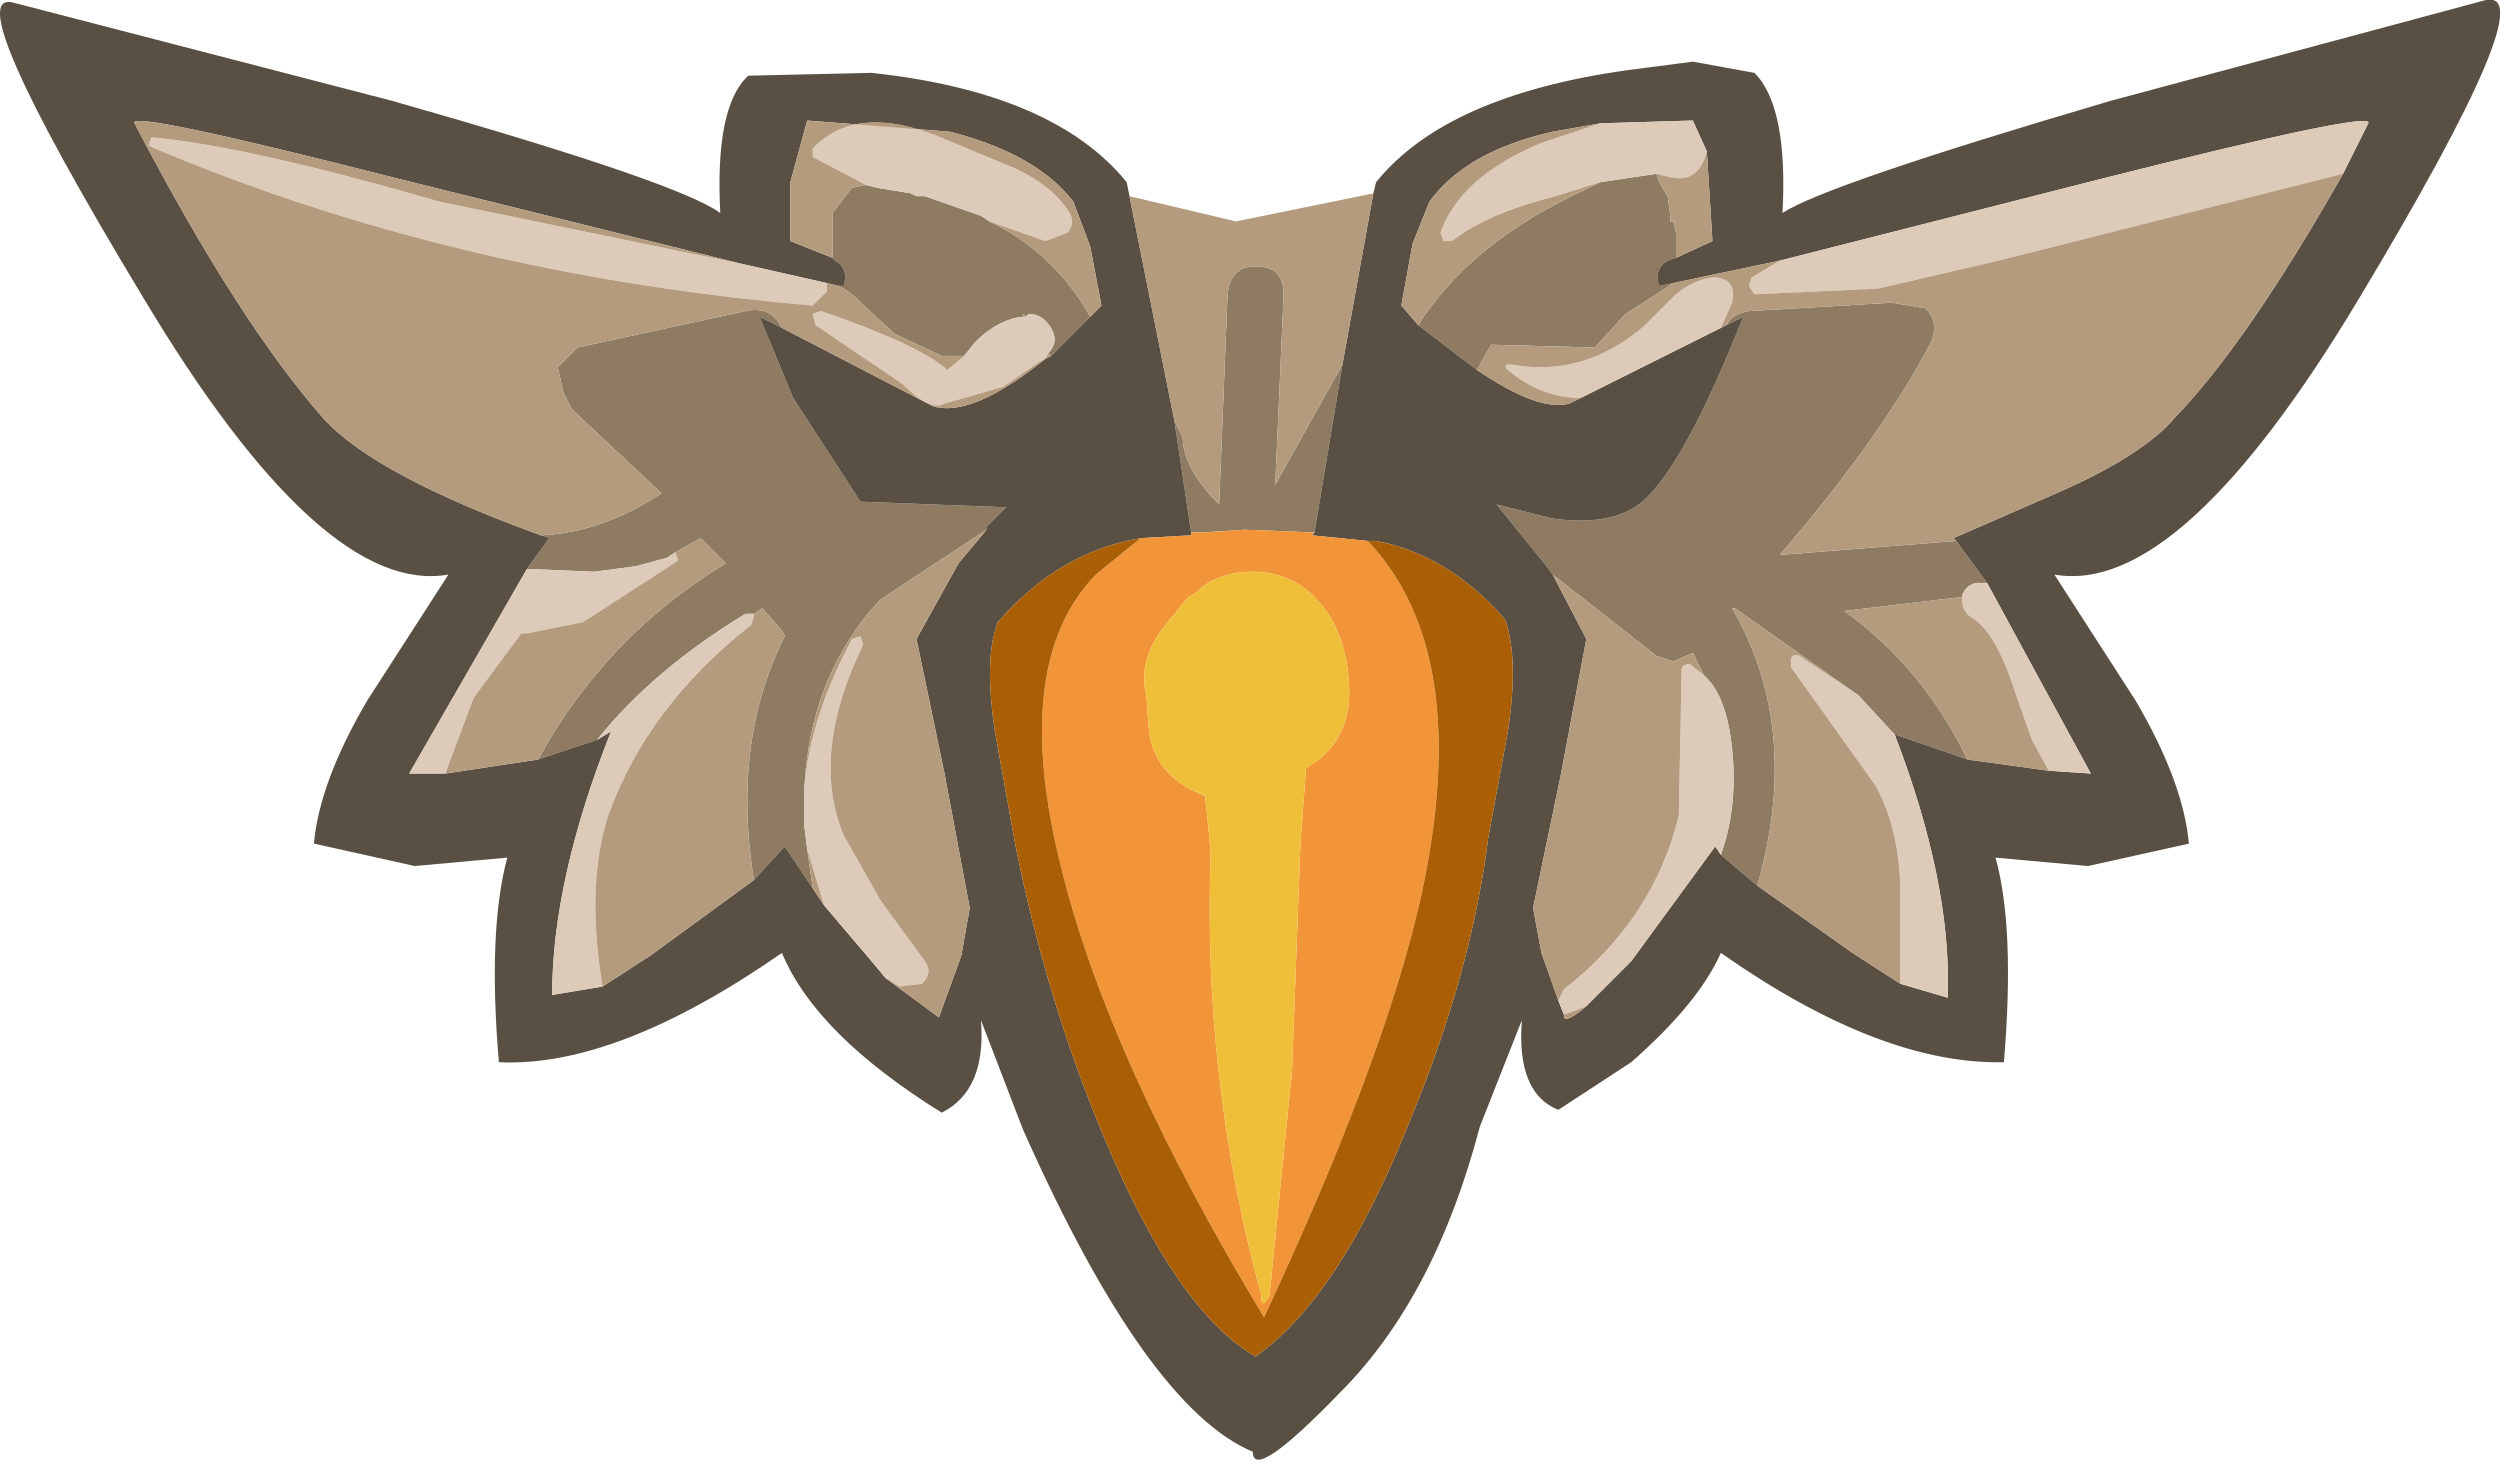
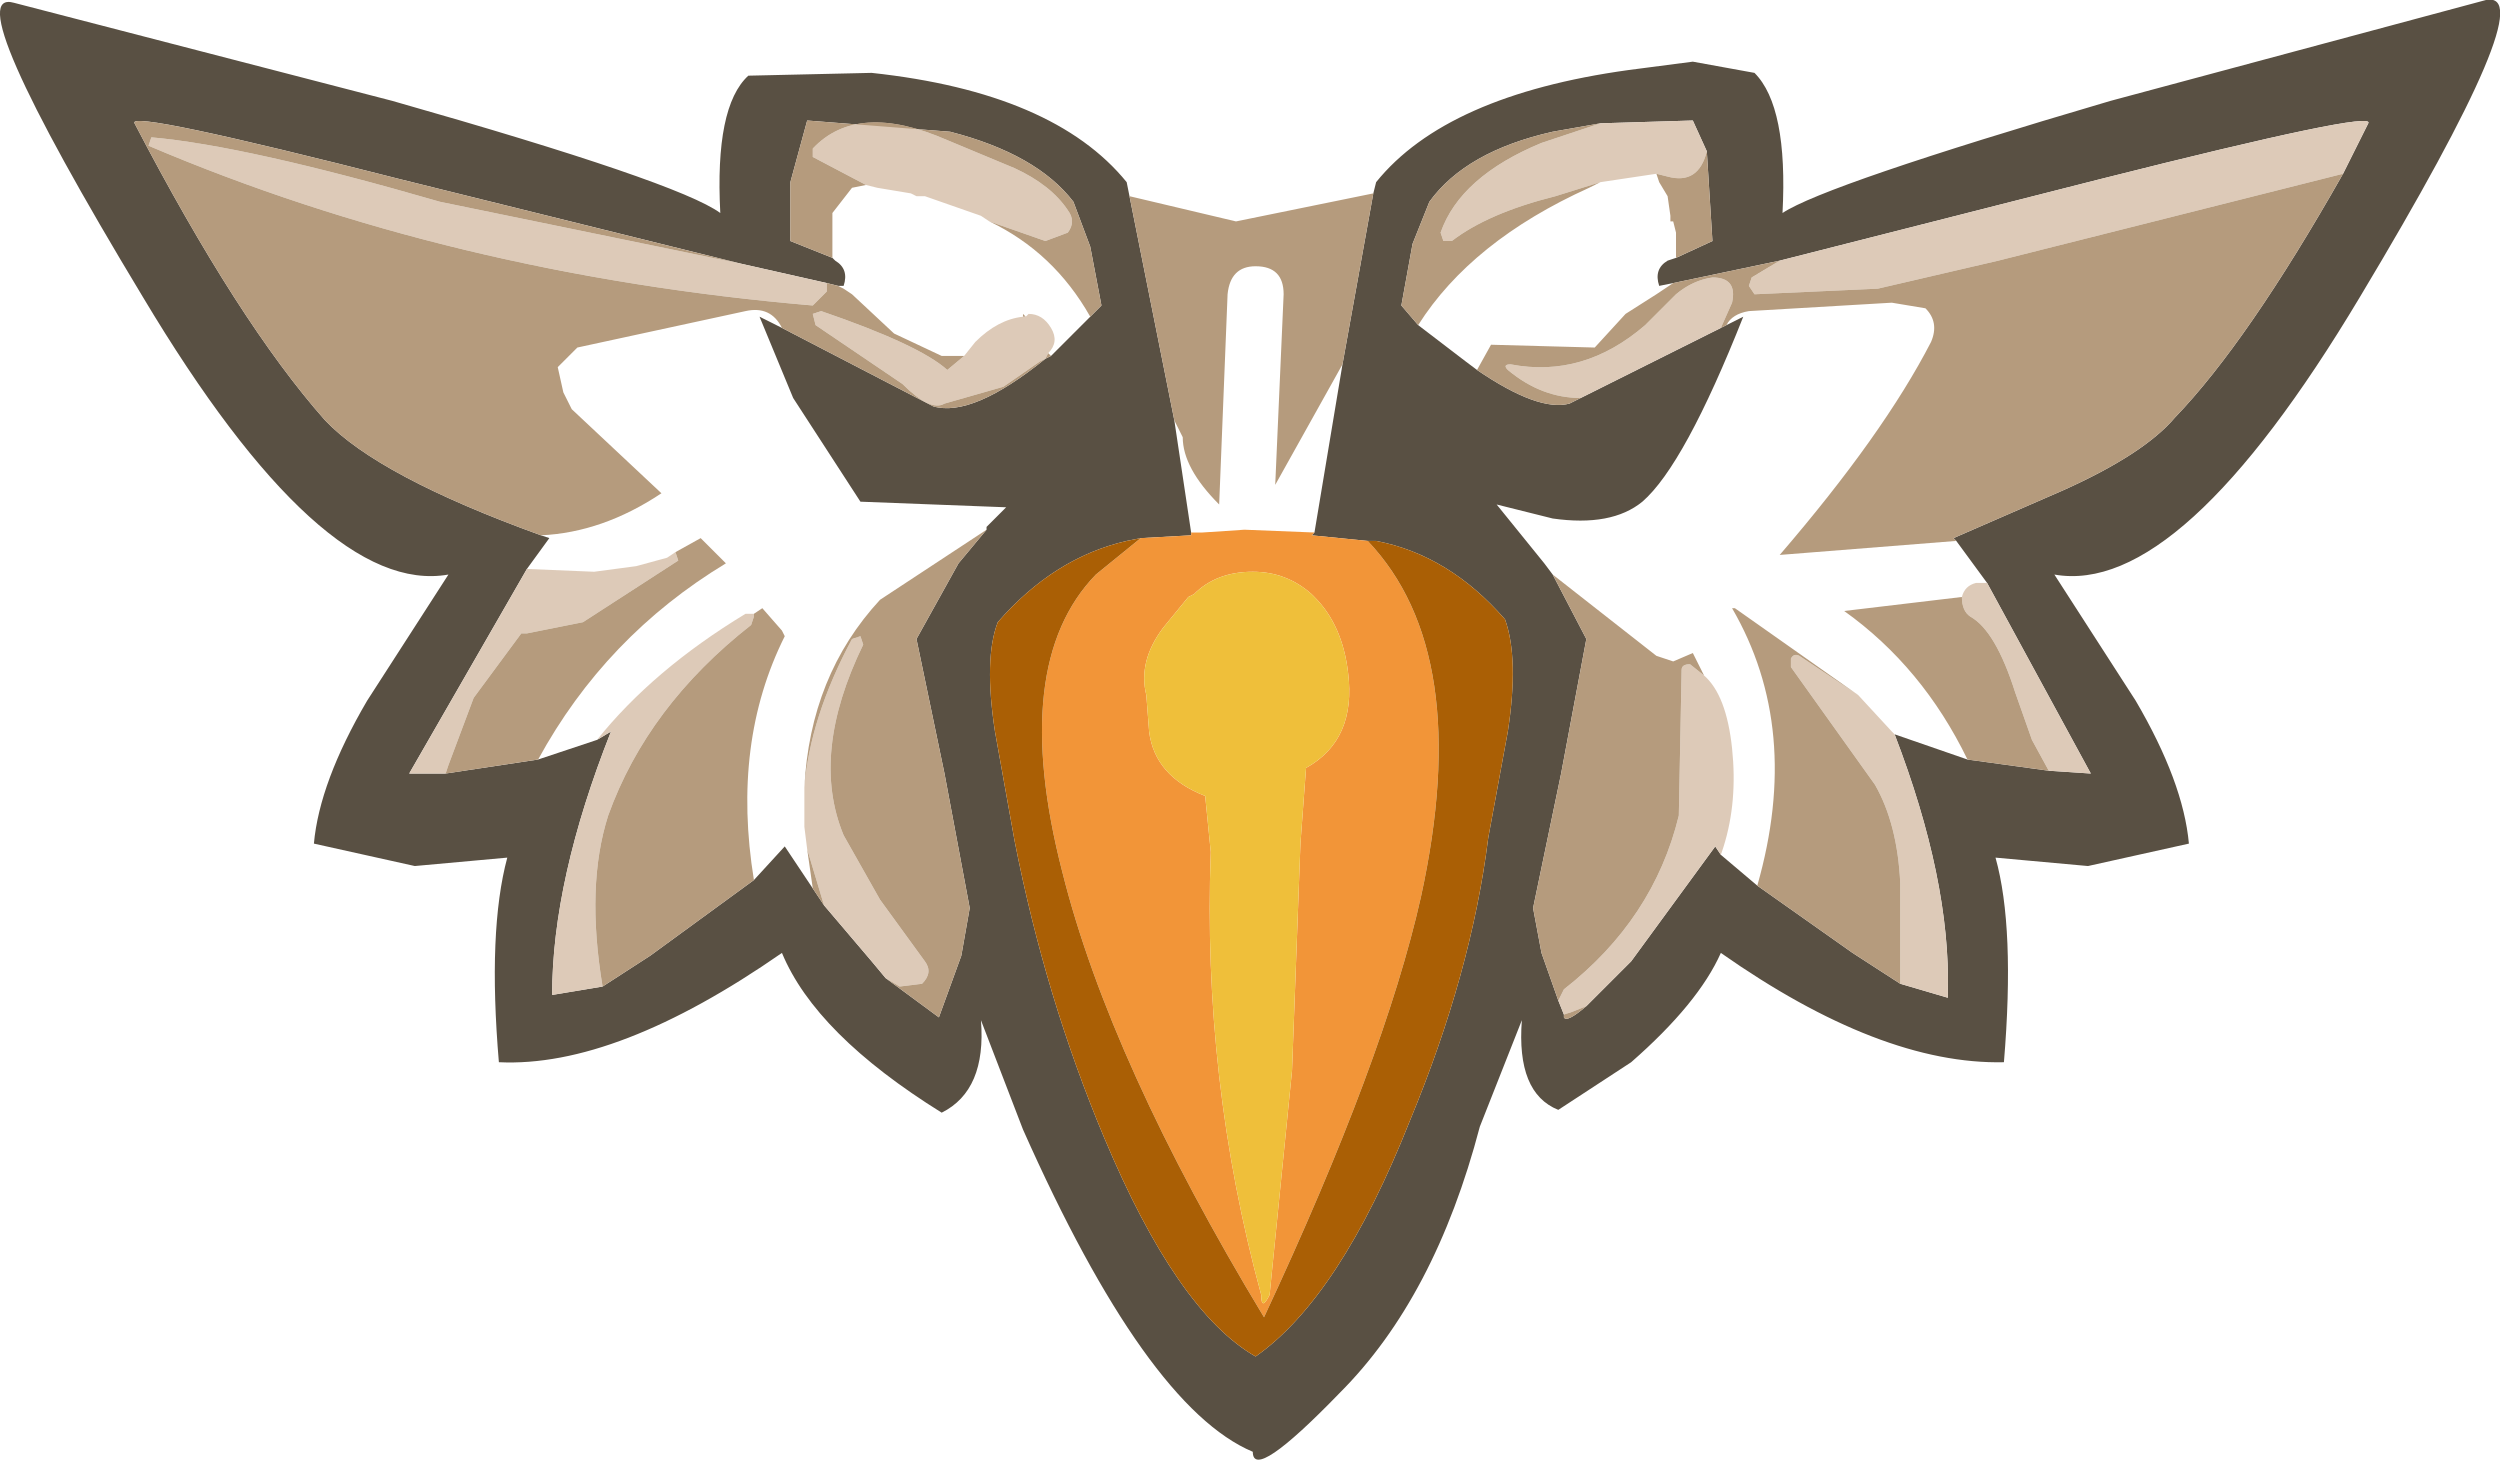
<svg xmlns="http://www.w3.org/2000/svg" version="1.1" width="44.6" height="26.05" viewBox="-21.95 -1.05 44.6 26.05" id="svg2">
  <defs id="defs35" />
  <g id="shape_3" style="stroke-linecap:round;stroke-linejoin:round">
-     <path d="m 9.25,4.5 m 0,0 Q 8.95,4.55 8.85,4.75 L 9.15,4.6 Q 8.1,7.25 7.35,7.9 6.8,8.35 5.75,8.2 L 4.75,7.95 5.6,9 5.75,9.2 7.6,10.65 7.9,10.75 8.25,10.6 8.45,11 q 0.4,0.35 0.5,1.3 0.1,0.95 -0.15,1.75 L 8.75,14.2 9.4,14.75 Q 10.2,11.95 8.95,9.8 l 0.05,0 2.2,1.55 0.6,0.65 0.05,0.05 1.3,0.45 q -0.8,-1.65 -2.2,-2.65 L 13.05,9.6 Q 13.1,9.4 13.3,9.35 l 0.2,0 L 12.95,8.6 9.8,8.85 Q 11.65,6.7 12.5,5.05 12.65,4.7 12.4,4.45 L 11.8,4.35 9.25,4.5 M 7.6,4.2 7.9,4 7.65,4.05 Q 7.55,3.75 7.8,3.6 L 7.95,3.55 7.95,3.1 7.9,2.9 7.85,2.9 7.85,2.8 7.8,2.45 7.65,2.2 7.6,2.05 6.6,2.2 6.4,2.3 Q 4.3,3.25 3.35,4.75 L 4.2,5.4 4.4,5.55 4.65,5.1 6.5,5.15 7.05,4.55 7.6,4.2 M 1.5,8.45 2,5.45 0.8,7.6 0.95,4.2 Q 0.95,3.7 0.45,3.7 0,3.7 -0.05,4.2 L -0.2,7.95 Q -0.85,7.3 -0.85,6.75 L -1,6.45 l 0.3,2 0.2,0 L 0.25,8.4 1.5,8.45 M -6.3,2.3 -6.5,2.25 -6.75,2.3 -7.1,2.75 l 0,0.8 0.05,0.05 q 0.25,0.15 0.15,0.45 l -0.1,0 0.1,0.05 0.15,0.1 0.75,0.7 0.85,0.4 0.4,0 0.2,-0.25 q 0.4,-0.4 0.85,-0.45 l 0,-0.05 0.05,0.05 0.05,-0.05 q 0.25,0 0.4,0.25 0.15,0.25 -0.05,0.45 L -3.2,5.3 -2.5,4.6 Q -3.15,3.45 -4.3,2.9 l -0.15,-0.1 -1,-0.35 -0.15,0 L -5.7,2.4 -6.3,2.3 M -8.4,4.6 -8,4.8 Q -8.2,4.4 -8.65,4.5 l -3,0.65 -0.35,0.35 0.1,0.45 0.15,0.3 1.6,1.5 q -1.05,0.7 -2.15,0.75 l 0.15,0.05 -0.4,0.55 1.2,0.05 0.75,-0.1 L -10.05,8.9 -9.9,8.8 -9.45,8.55 -9,9 q -2.15,1.3 -3.35,3.5 l 1.05,-0.35 q 1,-1.25 2.65,-2.25 l 0.15,0 0.15,-0.1 0.35,0.4 0.05,0.1 q -0.95,1.9 -0.55,4.35 l 0.55,-0.6 0.5,0.75 -0.1,-0.7 -0.05,-0.4 0,-0.7 q 0.1,-2 1.35,-3.35 l 1.9,-1.25 0,-0.05 L -4,8 -6.6,7.9 -7.8,6.05 -8.4,4.6" id="path5" style="fill:#8e7b62;fill-opacity:1;stroke:none" />
    <path d="M 9.25,4.5" id="path7" style="fill:none;stroke:none" />
    <path d="m 12.9,8.55 m 0,0 0.05,0.05 0.55,0.75 1.85,3.4 -0.75,-0.05 -1.45,-0.2 -1.3,-0.45 q 1,2.6 0.95,4.6 l 0,0.1 L 11.95,16.5 11.1,15.95 9.4,14.75 8.75,14.2 8.65,14.05 7.15,16.1 6.35,16.9 Q 6,17.2 5.95,17.1 l 0,-0.05 L 5.85,16.8 5.55,15.95 5.4,15.15 5.9,12.75 6.35,10.35 5.75,9.2 5.6,9 4.75,7.95 5.75,8.2 Q 6.8,8.35 7.35,7.9 8.1,7.25 9.15,4.6 L 8.85,4.75 8.75,4.8 6.25,6.05 6.05,6.15 Q 5.5,6.3 4.4,5.55 L 4.2,5.4 3.35,4.75 3.05,4.4 3.25,3.3 3.55,2.55 Q 4.2,1.65 5.75,1.3 L 6.6,1.15 8.25,1.1 8.5,1.65 8.6,3.25 7.95,3.55 7.8,3.6 Q 7.55,3.75 7.65,4.05 L 7.9,4 9.8,3.6 15.5,2.15 q 4.95,-1.25 4.8,-1 l -0.45,0.9 q -1.7,3 -3,4.35 -0.55,0.65 -2,1.3 L 12.9,8.55 M -1.8,2.45 -1.85,2.2 Q -3.15,0.6 -6.4,0.25 L -8.6,0.3 q -0.6,0.55 -0.5,2.45 -0.75,-0.55 -5.85,-2 L -21.7,-1 q -1.05,-0.3 2.3,5.25 3.2,5.35 5.45,4.95 l -1.45,2.25 q -0.85,1.45 -0.95,2.55 l 1.8,0.4 1.65,-0.15 q -0.35,1.3 -0.15,3.65 2.1,0.1 5.05,-1.95 0.6,1.45 2.85,2.85 0.8,-0.4 0.7,-1.65 l 0.75,1.95 q 2.2,4.95 4.1,5.75 0,0.55 1.55,-1.05 1.7,-1.7 2.5,-4.75 l 0.75,-1.9 q -0.1,1.3 0.65,1.6 l 1.3,-0.85 q 1.2,-1.05 1.6,-1.95 2.85,2 5.05,1.95 0.2,-2.4 -0.15,-3.65 L 15.3,14.4 17.1,14 Q 17,12.9 16.15,11.45 L 14.7,9.2 q 2.25,0.4 5.45,-4.95 3.3,-5.5 2.25,-5.3 l -6.7,1.8 q -5.1,1.5 -5.85,2 0.1,-1.9 -0.5,-2.5 L 8.25,0.05 7.1,0.2 Q 3.85,0.65 2.6,2.2 L 2.55,2.4 2,5.45 l -0.5,3 -0.05,0.05 1,0.1 0.15,0 q 1.3,0.25 2.3,1.4 0.25,0.7 0.05,2 L 4.6,13.9 q -0.3,2.4 -1.4,5.05 -1.25,3.15 -2.75,4.2 -1.4,-0.8 -2.7,-3.9 -1.05,-2.5 -1.6,-5.3 L -4.2,12 q -0.2,-1.3 0.05,-1.95 1,-1.15 2.3,-1.45 l 0.25,-0.05 0.9,-0.05 0,-0.05 -0.3,-2 -0.8,-4 M -7.05,3.6 -7.1,3.55 -7.85,3.25 -7.85,2.2 -7.55,1.1 -5,1.3 q 1.55,0.4 2.2,1.25 l 0.3,0.8 0.2,1.05 -0.2,0.2 -0.7,0.7 -0.1,0.05 Q -4.6,6.4 -5.3,6.2 L -8,4.8 -8.4,4.6 -7.8,6.05 -6.6,7.9 -4,8 l -0.35,0.35 0,0.05 -0.5,0.6 -0.75,1.35 0.5,2.4 0.45,2.4 -0.15,0.85 -0.4,1.1 -0.95,-0.7 -0.25,-0.3 -0.85,-1 -0.2,-0.3 -0.5,-0.75 -0.55,0.6 -1.85,1.35 -0.85,0.55 -0.9,0.15 q 0,-2.05 1.05,-4.7 l -0.25,0.15 -1.05,0.35 -1.65,0.25 -0.65,0 2.1,-3.65 0.4,-0.55 -0.15,-0.05 q -2.9,-1.05 -3.85,-2.05 -1.55,-1.75 -3.4,-5.3 -0.15,-0.25 4.75,1 l 6.05,1.5 1.55,0.35 0.2,0.05 0.1,0 Q -6.8,3.75 -7.05,3.6" id="path9" style="fill:#595043;fill-opacity:1;stroke:none" />
    <path d="M 12.9,8.55" id="path11" style="fill:none;stroke:none" />
    <path d="m 13.7,3.6 m 0,0 6.15,-1.55 0.45,-0.9 q 0.15,-0.25 -4.8,1 L 9.8,3.6 9.3,3.9 9.25,4.05 9.35,4.2 11.55,4.1 13.7,3.6 M 4.95,5.55 q 0.6,0.5 1.3,0.5 L 8.75,4.8 8.95,4.35 Q 9.05,3.9 8.6,3.9 8.25,3.95 7.95,4.2 L 7.4,4.75 Q 6.3,5.7 5,5.45 q -0.15,0 -0.05,0.1 m 4,6.75 Q 8.85,11.35 8.45,11 L 8.2,10.8 q -0.15,0 -0.15,0.1 L 8,13.5 q -0.45,1.85 -2.05,3.1 l -0.1,0.2 0.1,0.25 L 6.1,17 6.35,16.9 7.15,16.1 8.65,14.05 8.75,14.2 8.8,14.05 Q 9.05,13.25 8.95,12.3 M 11.8,12 11.2,11.35 10.15,10.65 Q 10.05,10.6 10,10.7 l 0,0.15 1.5,2.1 q 0.4,0.7 0.45,1.75 l 0,1.8 0.85,0.25 0,-0.1 q 0.05,-2 -0.95,-4.6 L 11.8,12 m 1.5,-2.65 q -0.2,0.05 -0.25,0.25 0,0.25 0.15,0.35 0.45,0.25 0.8,1.35 l 0.3,0.85 0.3,0.55 0.75,0.05 -1.85,-3.4 -0.2,0 M 7.8,2.1 Q 8.35,2.25 8.5,1.65 L 8.25,1.1 6.6,1.15 5.55,1.5 Q 4.1,2.1 3.75,3.1 l 0.05,0.15 0.15,0 Q 4.6,2.75 5.8,2.45 L 6.6,2.2 7.6,2.05 7.8,2.1 M -4.55,5.05 -4.75,5.3 -5.05,5.55 Q -5.55,5.1 -7.3,4.5 l -0.15,0.05 0.05,0.2 1.55,1.05 q 0.5,0.5 0.75,0.35 L -4.05,5.85 -3.4,5.4 -3.3,5.35 -3.25,5.25 Q -3.05,5.05 -3.2,4.8 -3.35,4.55 -3.6,4.55 l -0.05,0.05 -0.05,0 q -0.45,0.05 -0.85,0.45 m -1.85,11.05 0.25,0.3 0.25,0.15 0.4,-0.05 q 0.2,-0.2 0.05,-0.4 L -6.25,15 -6.9,13.85 q -0.6,-1.45 0.35,-3.4 L -6.6,10.3 -6.75,10.35 Q -7.5,11.75 -7.6,13 l 0,0.7 0.05,0.4 0.3,1 0.85,1 m -5.7,0.6 0.9,-0.15 q -0.3,-1.8 0.1,-3.05 0.7,-1.95 2.55,-3.4 l 0.05,-0.15 0,-0.05 -0.15,0 q -1.65,1 -2.65,2.25 L -11.05,12 q -1.05,2.65 -1.05,4.7 m -2.55,-3.95 0.65,0 0.05,-0.15 0.45,-1.2 0.85,-1.15 0.1,0 1,-0.2 1.7,-1.1 -0.05,-0.15 -0.15,0.1 -0.55,0.15 -0.75,0.1 -1.2,-0.05 -2.1,3.65 M -7.2,4 -8.75,3.65 -14.1,2.55 q -3.45,-1 -5.15,-1.15 l -0.05,0.15 q 5.4,2.3 11.85,2.85 L -7.2,4.15 -7.2,4 m 0.7,-1.75 0.2,0.05 0.6,0.1 0.1,0.05 0.15,0 1,0.35 0.15,0.1 1,0.35 0.4,-0.15 q 0.15,-0.2 0,-0.4 -0.3,-0.45 -0.95,-0.75 l -1.2,-0.5 q -1.6,-0.7 -2.4,0.15 l 0,0.15 0.95,0.5" id="path13" style="fill:#ddcab8;fill-opacity:1;stroke:none" />
    <path d="M 13.7,3.6" id="path15" style="fill:none;stroke:none" />
    <path d="m 7.6,10.65 m 0,0 -1.85,-1.45 0.6,1.15 -0.45,2.4 -0.5,2.4 0.15,0.8 0.3,0.85 0.1,-0.2 Q 7.55,15.35 8,13.5 l 0.05,-2.6 q 0,-0.1 0.15,-0.1 L 8.45,11 8.25,10.6 7.9,10.75 7.6,10.65 M 8.95,9.8 q 1.25,2.15 0.45,4.95 l 1.7,1.2 0.85,0.55 0,-1.8 Q 11.9,13.65 11.5,12.95 L 10,10.85 10,10.7 q 0.05,-0.1 0.15,-0.05 L 11.2,11.35 9,9.8 8.95,9.8 m 2,0.05 q 1.4,1 2.2,2.65 L 14.6,12.7 14.3,12.15 14,11.3 Q 13.65,10.2 13.2,9.95 13.05,9.85 13.05,9.6 l -2.1,0.25 M 2,5.45 2.55,2.4 0.1,2.9 -1.8,2.45 l 0.8,4 0.15,0.3 q 0,0.55 0.65,1.2 L -0.05,4.2 Q 0,3.7 0.45,3.7 q 0.5,0 0.5,0.5 L 0.8,7.6 2,5.45 M 6.4,2.3 6.6,2.2 5.8,2.45 Q 4.6,2.75 3.95,3.25 L 3.8,3.25 3.75,3.1 Q 4.1,2.1 5.55,1.5 L 6.6,1.15 5.75,1.3 Q 4.2,1.65 3.55,2.55 L 3.25,3.3 3.05,4.4 3.35,4.75 Q 4.3,3.25 6.4,2.3 M 6.1,17 l -0.15,0.05 0,0.05 Q 6,17.2 6.35,16.9 L 6.1,17 M -3.3,3.25 -4.3,2.9 q 1.15,0.55 1.8,1.7 L -2.3,4.4 -2.5,3.35 -2.8,2.55 Q -3.45,1.7 -5,1.3 l -2.55,-0.2 -0.3,1.1 0,1.05 0.75,0.3 0,-0.8 0.35,-0.45 0.25,-0.05 -0.95,-0.5 0,-0.15 q 0.8,-0.85 2.4,-0.15 l 1.2,0.5 q 0.65,0.3 0.95,0.75 0.15,0.2 0,0.4 L -3.3,3.25 M -6.9,4.1 -7,4.05 -7.2,4 -7.2,4.15 -7.45,4.4 Q -13.9,3.85 -19.3,1.55 l 0.05,-0.15 q 1.7,0.15 5.15,1.15 l 5.35,1.1 -6.05,-1.5 q -4.9,-1.25 -4.75,-1 1.85,3.55 3.4,5.3 0.95,1 3.85,2.05 1.1,-0.05 2.15,-0.75 l -1.6,-1.5 -0.15,-0.3 -0.1,-0.45 0.35,-0.35 3,-0.65 Q -8.2,4.4 -8,4.8 l 2.7,1.4 q 0.7,0.2 2,-0.85 L -3.4,5.4 -4.05,5.85 -5.1,6.15 Q -5.35,6.3 -5.85,5.8 L -7.4,4.75 -7.45,4.55 -7.3,4.5 q 1.75,0.6 2.25,1.05 l 0.3,-0.25 -0.4,0 L -6,4.9 -6.75,4.2 -6.9,4.1 m 3.2,0.45 0,0.05 0.05,0 L -3.7,4.55 M -3.2,5.3 -3.25,5.25 -3.3,5.35 -3.2,5.3 M -4.85,9 -4.35,8.4 -6.25,9.65 Q -7.5,11 -7.6,13 q 0.1,-1.25 0.85,-2.65 l 0.15,-0.05 0.05,0.15 q -0.95,1.95 -0.35,3.4 l 0.65,1.15 0.8,1.1 q 0.15,0.2 -0.05,0.4 L -5.9,16.55 -6.15,16.4 -5.2,17.1 -4.8,16 -4.65,15.15 -5.1,12.75 -5.6,10.35 -4.85,9 m -2.6,5.8 0.2,0.3 -0.3,-1 0.1,0.7 m -2.9,1.2 1.85,-1.35 Q -8.9,12.2 -7.95,10.3 L -8,10.2 -8.35,9.8 -8.5,9.9 l 0,0.05 -0.05,0.15 q -1.85,1.45 -2.55,3.4 -0.4,1.25 -0.1,3.05 L -10.35,16 M -14,12.75 -12.35,12.5 Q -11.15,10.3 -9,9 L -9.45,8.55 -9.9,8.8 l 0.05,0.15 -1.7,1.1 -1,0.2 -0.1,0 -0.85,1.15 -0.45,1.2 -0.05,0.15 m 22.85,-8 q 0.1,-0.2 0.4,-0.25 l 2.55,-0.15 0.6,0.1 q 0.25,0.25 0.1,0.6 -0.85,1.65 -2.7,3.8 L 12.95,8.6 12.9,8.55 14.85,7.7 q 1.45,-0.65 2,-1.3 1.3,-1.35 3,-4.35 L 13.7,3.6 11.55,4.1 9.35,4.2 9.25,4.05 9.3,3.9 9.8,3.6 7.9,4 7.6,4.2 7.05,4.55 6.5,5.15 4.65,5.1 4.4,5.55 q 1.1,0.75 1.65,0.6 l 0.2,-0.1 q -0.7,0 -1.3,-0.5 Q 4.85,5.45 5,5.45 6.3,5.7 7.4,4.75 L 7.95,4.2 Q 8.25,3.95 8.6,3.9 9.05,3.9 8.95,4.35 L 8.75,4.8 8.85,4.75 M 7.6,2.05 7.65,2.2 7.8,2.45 7.85,2.8 l 0,0.1 0.05,0 0.05,0.2 0,0.45 L 8.6,3.25 8.5,1.65 Q 8.35,2.25 7.8,2.1 L 7.6,2.05" id="path17" style="fill:#b59b7d;fill-opacity:1;stroke:none" />
-     <path d="M 7.6,10.65" id="path19" style="fill:none;stroke:none" />
    <path d="m 1.45,8.5 m 0,0 L 1.5,8.45 0.25,8.4 -0.5,8.45 l -0.2,0 0,0.05 -0.9,0.05 -0.8,0.65 q -1.55,1.6 -0.6,5.3 0.85,3.4 3.6,7.95 2.15,-4.6 2.8,-7.5 Q 4.35,10.6 2.45,8.6 l -1,-0.1 M 1.5,9.6 q 0.5,0.5 0.6,1.35 0.15,1.2 -0.75,1.7 L 1.25,14 1.1,18.05 l -0.4,4 q -0.15,0.3 -0.15,0 -1.05,-3.85 -0.9,-7.9 l -0.1,-1 Q -1.35,12.8 -1.45,12 L -1.5,11.35 q -0.15,-0.6 0.3,-1.2 l 0.45,-0.55 0.1,-0.05 q 0.4,-0.4 1.05,-0.4 0.6,0 1.05,0.4 L 1.5,9.6" id="path21" style="fill:#f29538;fill-opacity:1;stroke:none" />
    <path d="M 1.45,8.5" id="path23" style="fill:none;stroke:none" />
    <path d="m 2.6,8.6 m 0,0 -0.15,0 q 1.9,2 0.95,6.35 -0.65,2.9 -2.8,7.5 Q -2.15,17.9 -3,14.5 -3.95,10.8 -2.4,9.2 L -1.6,8.55 -1.85,8.6 q -1.3,0.3 -2.3,1.45 Q -4.4,10.7 -4.2,12 l 0.35,1.95 q 0.55,2.8 1.6,5.3 1.3,3.1 2.7,3.9 Q 1.95,22.1 3.2,18.95 4.3,16.3 4.6,13.9 L 4.95,12 Q 5.15,10.7 4.9,10 3.9,8.85 2.6,8.6" id="path25" style="fill:#aa5f05;fill-opacity:1;stroke:none" />
    <path d="M 2.6,8.6" id="path27" style="fill:none;stroke:none" />
    <path d="m 2.1,10.95 m 0,0 Q 2,10.1 1.5,9.6 L 1.45,9.55 Q 1,9.15 0.4,9.15 q -0.65,0 -1.05,0.4 l -0.1,0.05 -0.45,0.55 q -0.45,0.6 -0.3,1.2 L -1.45,12 q 0.1,0.8 1,1.15 l 0.1,1 q -0.15,4.05 0.9,7.9 0,0.3 0.15,0 l 0.4,-4 0.15,-4.05 0.1,-1.35 q 0.9,-0.5 0.75,-1.7" id="path29" style="fill:#efbf3a;fill-opacity:1;stroke:none" />
    <path d="M 2.1,10.95" id="path31" style="fill:none;stroke:none" />
  </g>
</svg>